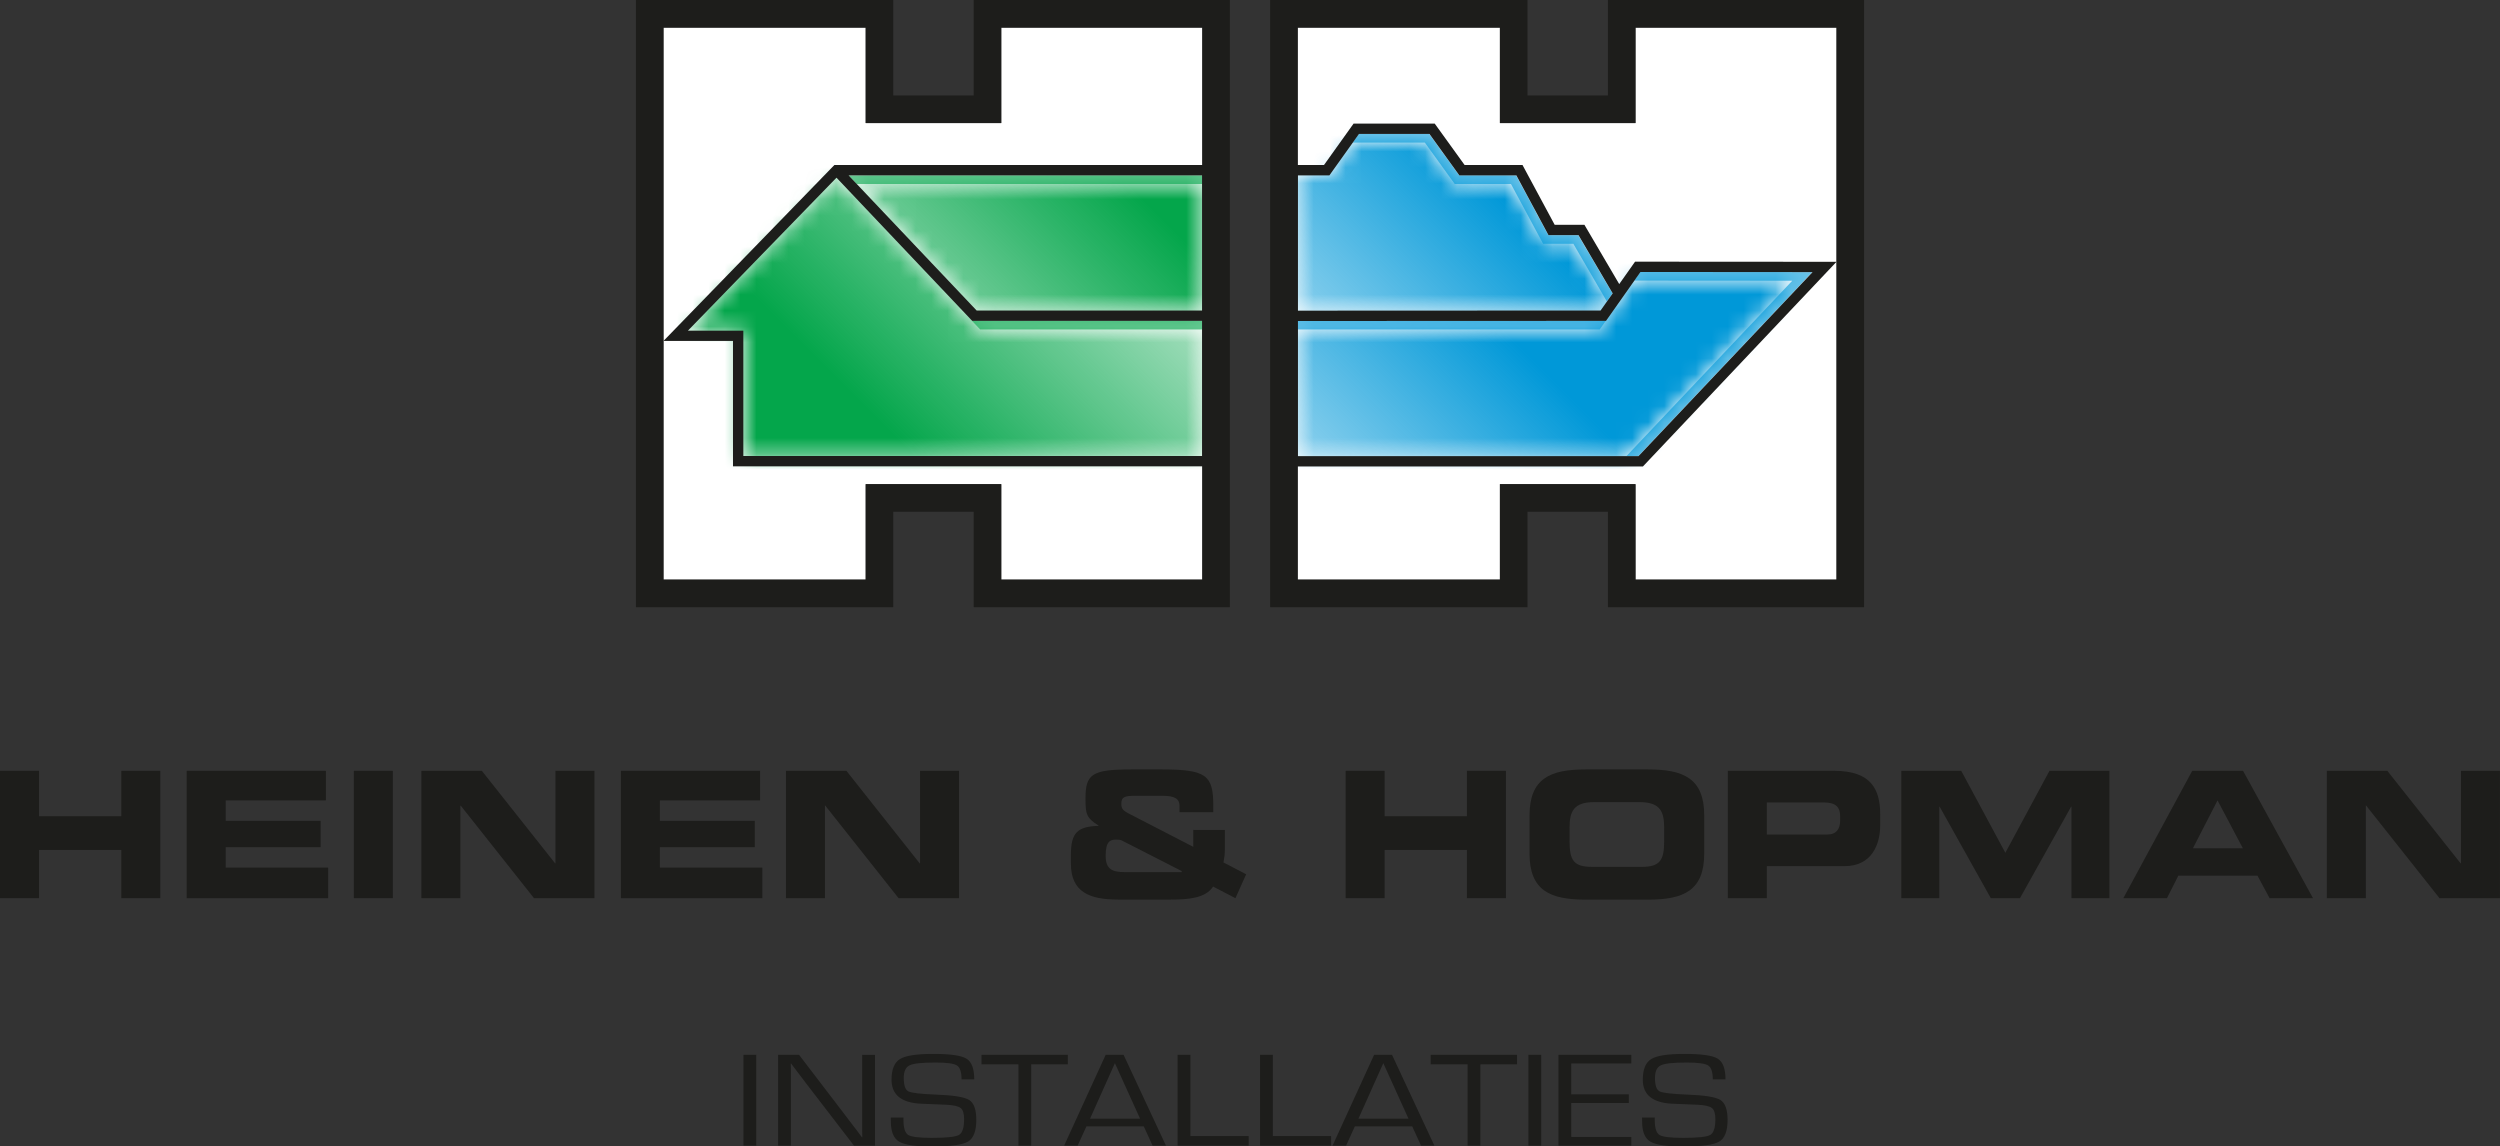
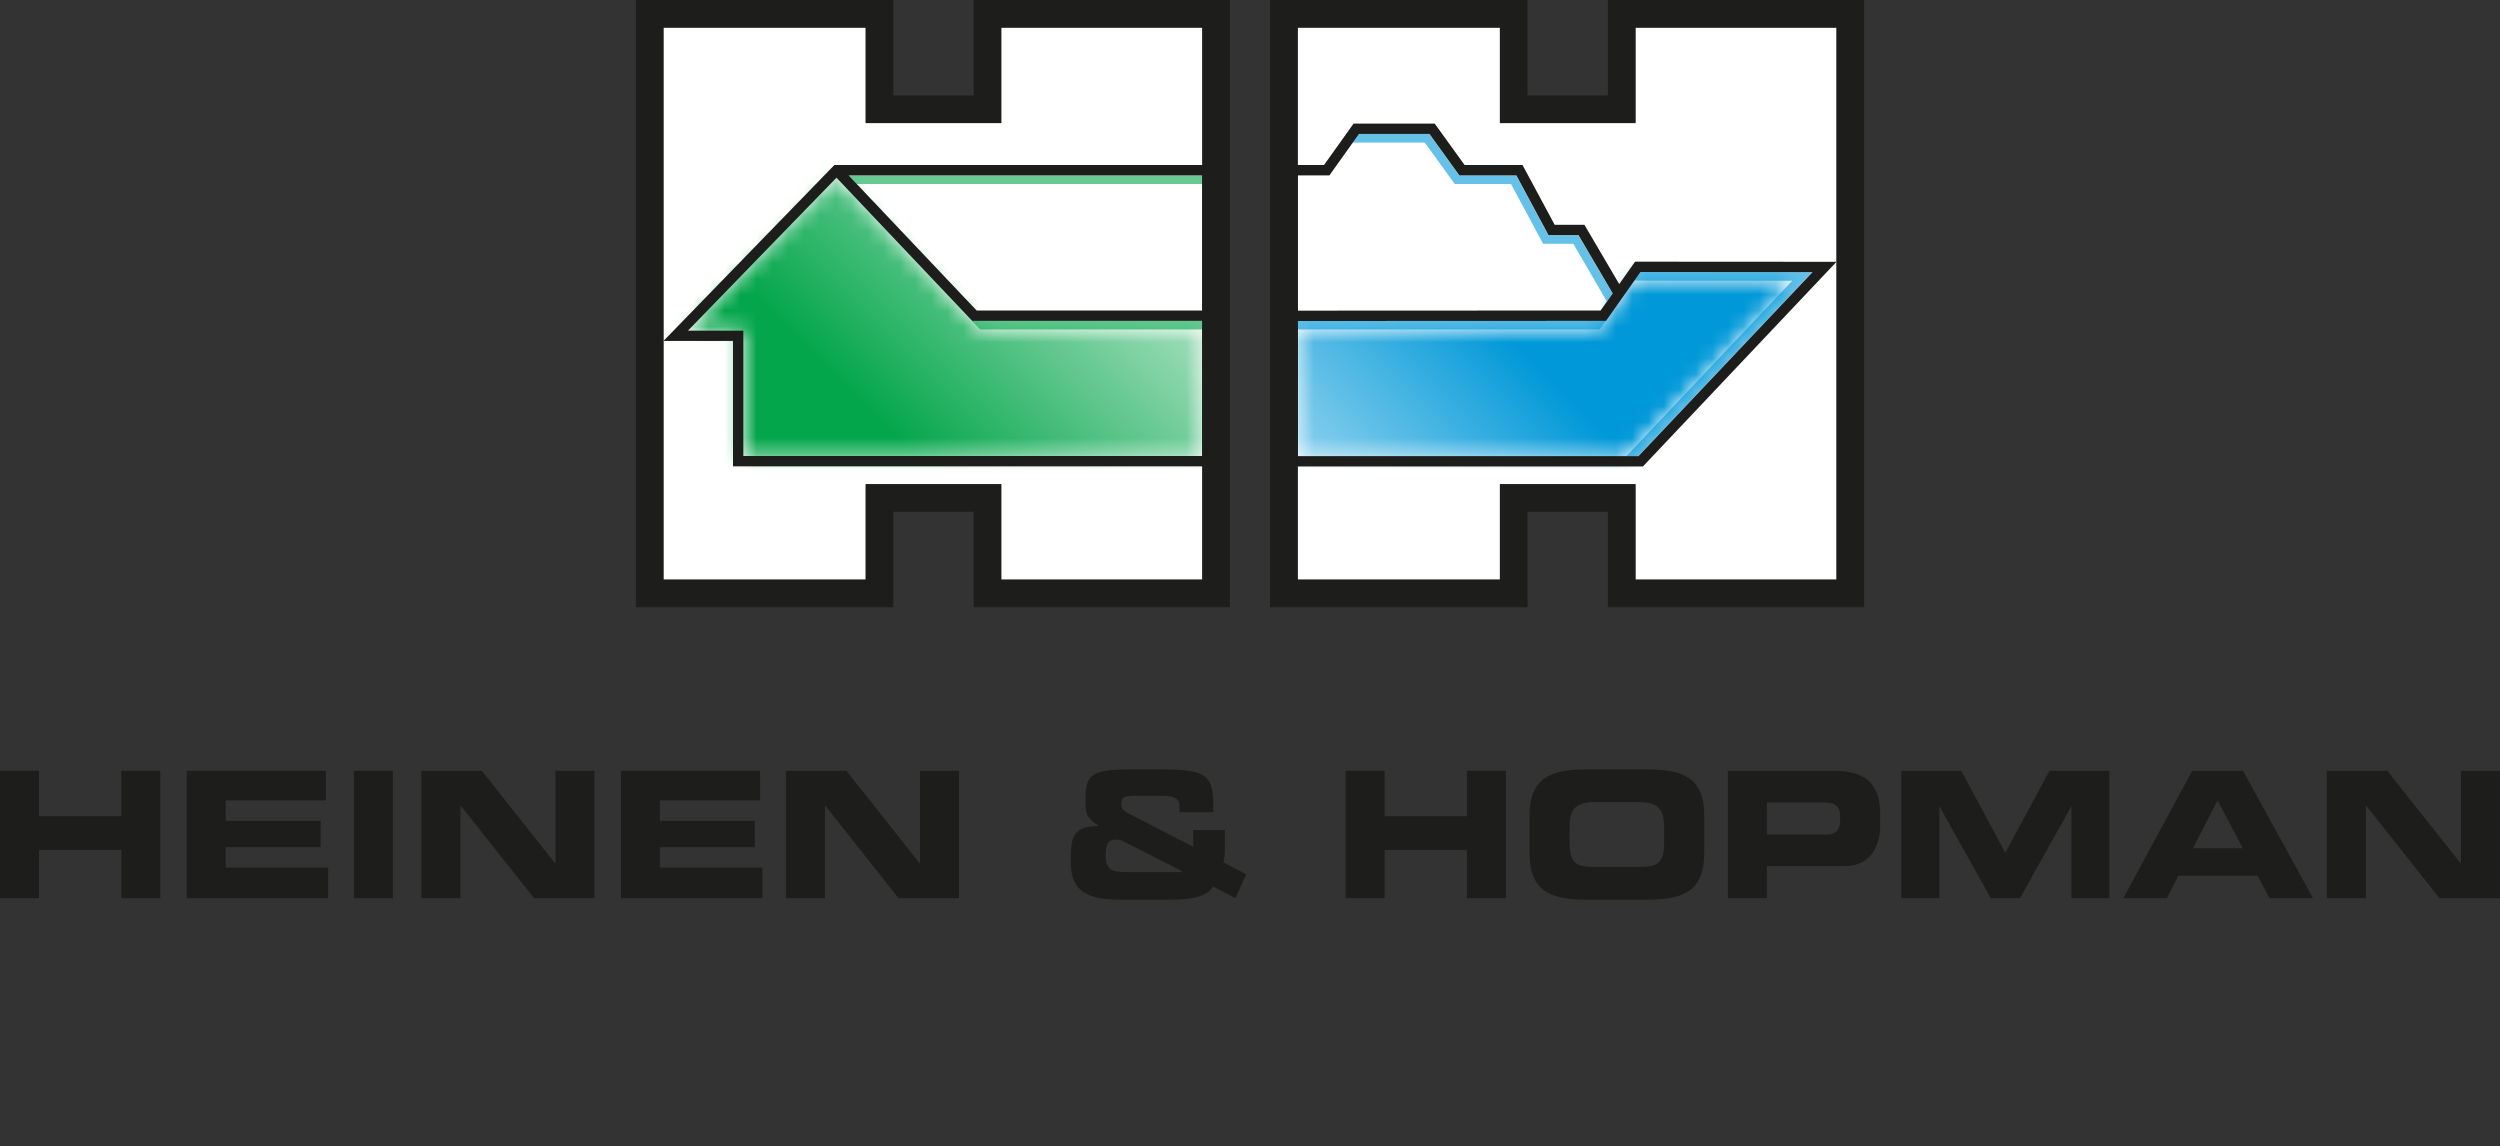
<svg xmlns="http://www.w3.org/2000/svg" width="157" height="72" viewBox="0 0 157 72" fill="none">
  <rect x="0" y="0" width="157" height="72" fill="#333333" stroke="none" />
  <g id="Layer_1" clip-path="url(#clip0_6735_353)">
-     <path id="Vector" d="M107.877 66.486C107.552 66.284 106.859 66.185 105.794 66.185C104.729 66.185 104.043 66.293 103.695 66.51C103.344 66.726 103.167 67.16 103.167 67.807C103.167 68.743 103.771 69.244 104.976 69.311L105.768 69.344L106.604 69.378C107.063 69.4 107.364 69.469 107.509 69.584C107.654 69.699 107.725 69.931 107.725 70.28C107.725 70.817 107.619 71.148 107.407 71.272C107.195 71.395 106.628 71.458 105.706 71.458C104.903 71.458 104.403 71.398 104.21 71.272C104.015 71.148 103.918 70.832 103.918 70.323V70.18H103.119L103.125 70.433C103.125 71.064 103.294 71.48 103.634 71.688C103.974 71.896 104.656 72 105.68 72C106.862 72 107.626 71.898 107.972 71.69C108.318 71.484 108.492 71.029 108.492 70.329C108.492 69.68 108.34 69.263 108.039 69.077C107.738 68.891 107.035 68.778 105.924 68.739C104.978 68.702 104.409 68.635 104.219 68.535C104.028 68.436 103.933 68.156 103.933 67.695C103.933 67.285 104.054 67.023 104.297 66.904C104.539 66.785 105.082 66.726 105.924 66.726C106.632 66.726 107.082 66.789 107.275 66.913C107.468 67.038 107.563 67.329 107.563 67.788H108.362C108.362 67.123 108.199 66.689 107.877 66.486ZM102.446 66.785V66.241H97.872V71.942H102.446V71.398H98.675V69.268H102.29V68.726H98.675V66.785H102.446ZM95.984 71.944H96.788V66.243H95.984V71.944ZM95.27 66.839V66.241H89.846V66.839H92.166V71.944H92.969V66.839H95.268H95.27ZM85.311 70.251L86.872 66.767L88.452 70.251H85.311ZM89.24 71.944H90.079L87.419 66.243H86.294L83.685 71.944H84.536L85.084 70.737H88.688L89.24 71.944ZM79.131 66.241V71.942H83.594V71.344H79.934V66.241H79.131ZM73.953 66.241V71.942H78.417V71.344H74.756V66.241H73.953ZM68.455 70.251L70.016 66.767L71.596 70.251H68.457H68.455ZM72.382 71.944H73.222L70.561 66.243H69.436L66.827 71.944H67.678L68.226 70.737H71.83L72.382 71.944ZM67.061 66.839V66.241H61.637V66.839H63.957V71.944H64.76V66.839H67.059H67.061ZM60.697 66.486C60.375 66.284 59.68 66.185 58.617 66.185C57.554 66.185 56.866 66.293 56.515 66.51C56.165 66.726 55.989 67.16 55.989 67.807C55.989 68.743 56.593 69.244 57.799 69.311L58.591 69.344L59.425 69.378C59.883 69.4 60.184 69.469 60.329 69.584C60.474 69.699 60.546 69.931 60.546 70.28C60.546 70.817 60.44 71.148 60.228 71.272C60.016 71.395 59.448 71.458 58.526 71.458C57.723 71.458 57.225 71.398 57.031 71.272C56.836 71.148 56.738 70.832 56.738 70.323V70.18H55.94L55.946 70.433C55.946 71.064 56.115 71.48 56.455 71.688C56.792 71.896 57.476 72 58.502 72C59.684 72 60.448 71.898 60.795 71.69C61.139 71.484 61.312 71.029 61.312 70.329C61.312 69.68 61.163 69.263 60.862 69.077C60.561 68.891 59.858 68.778 58.747 68.739C57.801 68.702 57.232 68.635 57.041 68.535C56.851 68.436 56.756 68.156 56.756 67.695C56.756 67.285 56.877 67.023 57.121 66.904C57.364 66.785 57.907 66.726 58.749 66.726C59.459 66.726 59.909 66.789 60.1 66.913C60.29 67.038 60.386 67.329 60.386 67.788H61.184C61.184 67.123 61.022 66.689 60.7 66.486M54.143 66.241V70.995L54.147 71.211L54.154 71.424H54.132L53.799 70.977L53.459 70.535L52.781 69.643L50.18 66.243H48.866V71.944H49.669V67.22L49.664 67.004L49.66 66.791H49.682L49.922 67.11L50.162 67.426L50.647 68.065L53.63 71.946H54.95V66.245H54.147L54.143 66.241ZM46.69 71.944H47.493V66.243H46.69V71.944Z" fill="#1D1D1B" />
    <g id="Group">
      <path id="Vector_2" d="M62.879 36.401H75.505V1.733H62.879V7.729H54.366V1.733H41.666V36.401H54.366V30.406H62.879V36.401Z" fill="white" />
      <path id="Vector_3" d="M81.495 36.401H94.194V30.406H102.708V36.401H115.334V1.733H102.708V7.729H94.194V1.733H81.495V36.401Z" fill="white" />
    </g>
    <g id="Group_2">
      <g id="Clip path group">
        <mask id="mask0_6735_353" style="mask-type:luminance" maskUnits="userSpaceOnUse" x="43" y="11" width="33" height="18">
          <g id="clippath">
            <path id="Vector_4" d="M43.19 20.764H46.666V28.637H75.492V20.692H61.554L52.52 11.158L43.19 20.764Z" fill="white" />
          </g>
        </mask>
        <g mask="url(#mask0_6735_353)">
          <g id="Group_3">
            <path id="Vector_5" d="M75.49 7.729H41.651V30.407H75.49V7.729Z" fill="url(#paint0_linear_6735_353)" />
          </g>
        </g>
      </g>
      <g id="Clip path group_2">
        <mask id="mask1_6735_353" style="mask-type:luminance" maskUnits="userSpaceOnUse" x="53" y="11" width="23" height="9">
          <g id="clippath-1">
            <path id="Vector_6" d="M75.492 19.5V11.555H53.79L61.321 19.5H75.492Z" fill="white" />
          </g>
        </mask>
        <g mask="url(#mask1_6735_353)">
          <g id="Group_4">
-             <path id="Vector_7" d="M75.49 7.729H41.651V30.408H75.49V7.729Z" fill="url(#paint1_linear_6735_353)" />
+             <path id="Vector_7" d="M75.49 7.729V30.408H75.49V7.729Z" fill="url(#paint1_linear_6735_353)" />
          </g>
        </g>
      </g>
      <path id="Vector_8" opacity="0.6" d="M53.79 11.555H75.492V11.013H53.277L53.79 11.555Z" fill="#04A64B" />
      <path id="Vector_9" opacity="0.6" d="M61.041 20.15L61.554 20.692H75.492V20.15H61.041Z" fill="#04A64B" />
      <g id="Clip path group_3">
        <mask id="mask2_6735_353" style="mask-type:luminance" maskUnits="userSpaceOnUse" x="81" y="17" width="32" height="12">
          <g id="clippath-2">
            <path id="Vector_10" d="M112.554 17.631L102.623 17.622L100.461 20.692H81.48V28.646H102.136L112.554 17.631Z" fill="white" />
          </g>
        </mask>
        <g mask="url(#mask2_6735_353)">
          <g id="Group_5">
            <path id="Vector_11" d="M115.319 7.729H81.48V30.407H115.319V7.729Z" fill="url(#paint2_linear_6735_353)" />
          </g>
        </g>
      </g>
      <g id="Clip path group_4">
        <mask id="mask3_6735_353" style="mask-type:luminance" maskUnits="userSpaceOnUse" x="81" y="8" width="20" height="12">
          <g id="clippath-3">
-             <path id="Vector_12" d="M84.943 8.955L83.471 11.014H81.48V19.509L100.504 19.5L100.909 18.928L98.807 15.312H96.909L94.889 11.555H91.357L89.48 8.955H84.943Z" fill="white" />
-           </g>
+             </g>
        </mask>
        <g mask="url(#mask3_6735_353)">
          <g id="Group_6">
            <path id="Vector_13" d="M115.319 7.729H81.48V30.408H115.319V7.729Z" fill="url(#paint3_linear_6735_353)" />
          </g>
        </g>
      </g>
      <path id="Vector_14" opacity="0.6" d="M100.842 20.15L81.48 20.159V20.692H100.461L100.842 20.15Z" fill="#0098D8" />
      <path id="Vector_15" opacity="0.6" d="M89.48 8.955L91.357 11.555H94.889L96.909 15.312H98.807L100.909 18.928L101.264 18.424L99.117 14.771H97.234L95.212 11.013H91.634L89.757 8.413H85.328L84.943 8.955H89.48Z" fill="#0098D8" />
      <path id="Vector_16" opacity="0.6" d="M112.554 17.63L102.136 28.646H102.881L113.812 17.089L103.006 17.08L102.623 17.622L112.554 17.63Z" fill="#0098D8" />
    </g>
    <g id="Group_7">
      <path id="Vector_17" d="M102.684 16.43L101.688 17.841L99.502 14.118H97.634L95.614 10.364H91.978L90.101 7.763H85.004L83.146 10.364H80.843V29.296H103.173L115.332 16.441L102.682 16.433L102.684 16.43ZM81.495 11.014H83.486L85.343 8.413H89.77L91.647 11.014H95.227L97.246 14.768H99.13L101.277 18.424L100.517 19.5L81.493 19.509V11.016L81.495 11.014ZM102.896 28.646H81.495V20.159L100.857 20.151L103.022 17.08L113.827 17.089L102.898 28.644L102.896 28.646Z" fill="#1D1D1B" />
      <path id="Vector_18" d="M52.398 10.364L41.666 21.412H46.032V29.285H76.157V10.364H52.401H52.398ZM75.505 19.501H61.334L53.292 11.014H75.505V19.501ZM46.682 28.638V20.764H43.203L52.532 11.159L61.054 20.151H75.505V28.638H46.679H46.682Z" fill="#1D1D1B" />
      <path id="Vector_19" d="M77.237 38.134H61.148V32.139H56.098V38.134H39.935V0H56.098V5.995H61.148V0H77.237V38.134ZM62.879 36.401H75.505V1.733H62.879V7.729H54.366V1.733H41.666V36.401H54.366V30.405H62.879V36.401Z" fill="#1D1D1B" />
      <path id="Vector_20" d="M117.065 38.134H100.976V32.139H95.926V38.134H79.763V0H95.926V5.995H100.976V0H117.065V38.134ZM81.495 36.401H94.194V30.405H102.708V36.401H115.334V1.733H102.708V7.729H94.194V1.733H81.495V36.401Z" fill="#1D1D1B" />
    </g>
    <g id="Group_8">
      <path id="Vector_21" d="M0 48.407H2.45V51.258H7.617V48.407H10.068V56.406H7.617V53.379H2.45V56.406H0V48.407Z" fill="#1D1D1B" />
      <path id="Vector_22" d="M11.723 48.407H20.466V50.264H14.174V51.546H20.135V53.204H14.174V54.486H20.609V56.408H11.723V48.409V48.407Z" fill="#1D1D1B" />
      <path id="Vector_23" d="M22.222 48.407H24.672V56.406H22.222V48.407Z" fill="#1D1D1B" />
      <path id="Vector_24" d="M26.462 48.407H30.259L34.861 54.218H34.882V48.407H37.333V56.406H33.536L28.934 50.595H28.913V56.406H26.462V48.407Z" fill="#1D1D1B" />
      <path id="Vector_25" d="M38.991 48.407H47.734V50.264H41.441V51.546H47.402V53.204H41.441V54.486H47.876V56.408H38.991V48.409V48.407Z" fill="#1D1D1B" />
      <path id="Vector_26" d="M49.357 48.407H53.154L57.756 54.218H57.777V48.407H60.228V56.406H56.431L51.829 50.595H51.807V56.406H49.357V48.407Z" fill="#1D1D1B" />
      <path id="Vector_27" d="M67.252 53.611C67.273 52.352 67.615 51.9 68.986 51.865V51.843C68.213 51.358 68.169 51.102 68.169 50.153C68.169 48.617 68.557 48.32 71.051 48.32H72.949C75.73 48.32 76.194 48.673 76.194 50.563V51.005H74.075V50.617C74.075 50.175 73.8 49.975 72.981 49.975H71.293C70.609 49.975 70.421 50.064 70.421 50.461C70.421 50.771 70.475 50.881 70.951 51.124L74.936 53.18V52.118H76.923V53.245C76.923 53.698 76.88 53.908 76.834 54.161L78.259 54.903L77.585 56.406L76.183 55.676C75.698 56.428 74.559 56.493 73.522 56.493H70.222C68.423 56.493 67.252 56.029 67.252 54.227V53.607V53.611ZM74.161 54.773C74.204 54.773 74.215 54.751 74.215 54.705L70.451 52.783C70.362 52.738 70.273 52.727 70.087 52.727C69.734 52.727 69.436 52.827 69.436 53.733C69.436 54.584 69.834 54.77 70.65 54.77H74.161V54.773Z" fill="#1D1D1B" />
      <path id="Vector_28" d="M84.506 48.407H86.956V51.258H92.123V48.407H94.573V56.406H92.123V53.379H86.956V56.406H84.506V48.407Z" fill="#1D1D1B" />
      <path id="Vector_29" d="M96.054 51.215C96.054 48.873 97.368 48.32 99.576 48.32H103.504C105.712 48.32 107.026 48.873 107.026 51.215V53.602C107.026 55.945 105.712 56.497 103.504 56.497H99.576C97.368 56.497 96.054 55.945 96.054 53.602V51.215ZM98.569 52.838C98.569 53.999 98.811 54.439 99.972 54.439H103.106C104.264 54.439 104.509 53.997 104.509 52.838V51.975C104.509 50.981 104.266 50.374 102.974 50.374H100.104C98.811 50.374 98.569 50.981 98.569 51.975V52.838Z" fill="#1D1D1B" />
      <path id="Vector_30" d="M108.507 48.407H115.184C117.514 48.407 118.076 49.577 118.076 51.148V51.832C118.076 53.026 117.557 54.395 115.825 54.395H110.957V56.406H108.507V48.407ZM110.957 52.407H114.764C115.338 52.407 115.559 52.032 115.559 51.555V51.245C115.559 50.703 115.295 50.394 114.555 50.394H110.957V52.404V52.407Z" fill="#1D1D1B" />
      <path id="Vector_31" d="M119.401 48.407H123.165L125.936 53.555L128.707 48.407H132.471V56.406H130.088V50.66H130.066L126.854 56.406H125.023L121.81 50.66H121.789V56.406H119.403V48.407H119.401Z" fill="#1D1D1B" />
      <path id="Vector_32" d="M137.672 48.407H140.863L145.257 56.406H142.53L141.768 54.991H136.8L136.084 56.406H133.345L137.672 48.407ZM137.716 53.269H140.85L139.261 50.264L137.716 53.269Z" fill="#1D1D1B" />
      <path id="Vector_33" d="M146.127 48.407H149.924L154.526 54.218H154.548V48.407H156.998V56.406H153.201L148.597 50.595H148.575V56.406H146.125V48.407H146.127Z" fill="#1D1D1B" />
    </g>
  </g>
  <defs>
    <linearGradient id="paint0_linear_6735_353" x1="44.448" y1="33.205" x2="72.723" y2="4.957" gradientUnits="userSpaceOnUse">
      <stop offset="0.31" stop-color="#04A64B" />
      <stop offset="0.75" stop-color="#04A64B" stop-opacity="0.4" />
    </linearGradient>
    <linearGradient id="paint1_linear_6735_353" x1="44.448" y1="33.205" x2="72.723" y2="4.957" gradientUnits="userSpaceOnUse">
      <stop offset="0.4" stop-color="#04A64B" stop-opacity="0.4" />
      <stop offset="0.85" stop-color="#04A64B" />
    </linearGradient>
    <linearGradient id="paint2_linear_6735_353" x1="84.276" y1="33.205" x2="112.552" y2="4.957" gradientUnits="userSpaceOnUse">
      <stop stop-color="#0098D8" stop-opacity="0.4" />
      <stop offset="0.4" stop-color="#0098D8" />
    </linearGradient>
    <linearGradient id="paint3_linear_6735_353" x1="84.276" y1="33.205" x2="112.552" y2="4.957" gradientUnits="userSpaceOnUse">
      <stop offset="0.15" stop-color="#0098D8" stop-opacity="0.4" />
      <stop offset="0.55" stop-color="#0098D8" />
    </linearGradient>
    <clipPath id="clip0_6735_353">
      <rect width="157" height="72" fill="white" />
    </clipPath>
  </defs>
</svg>